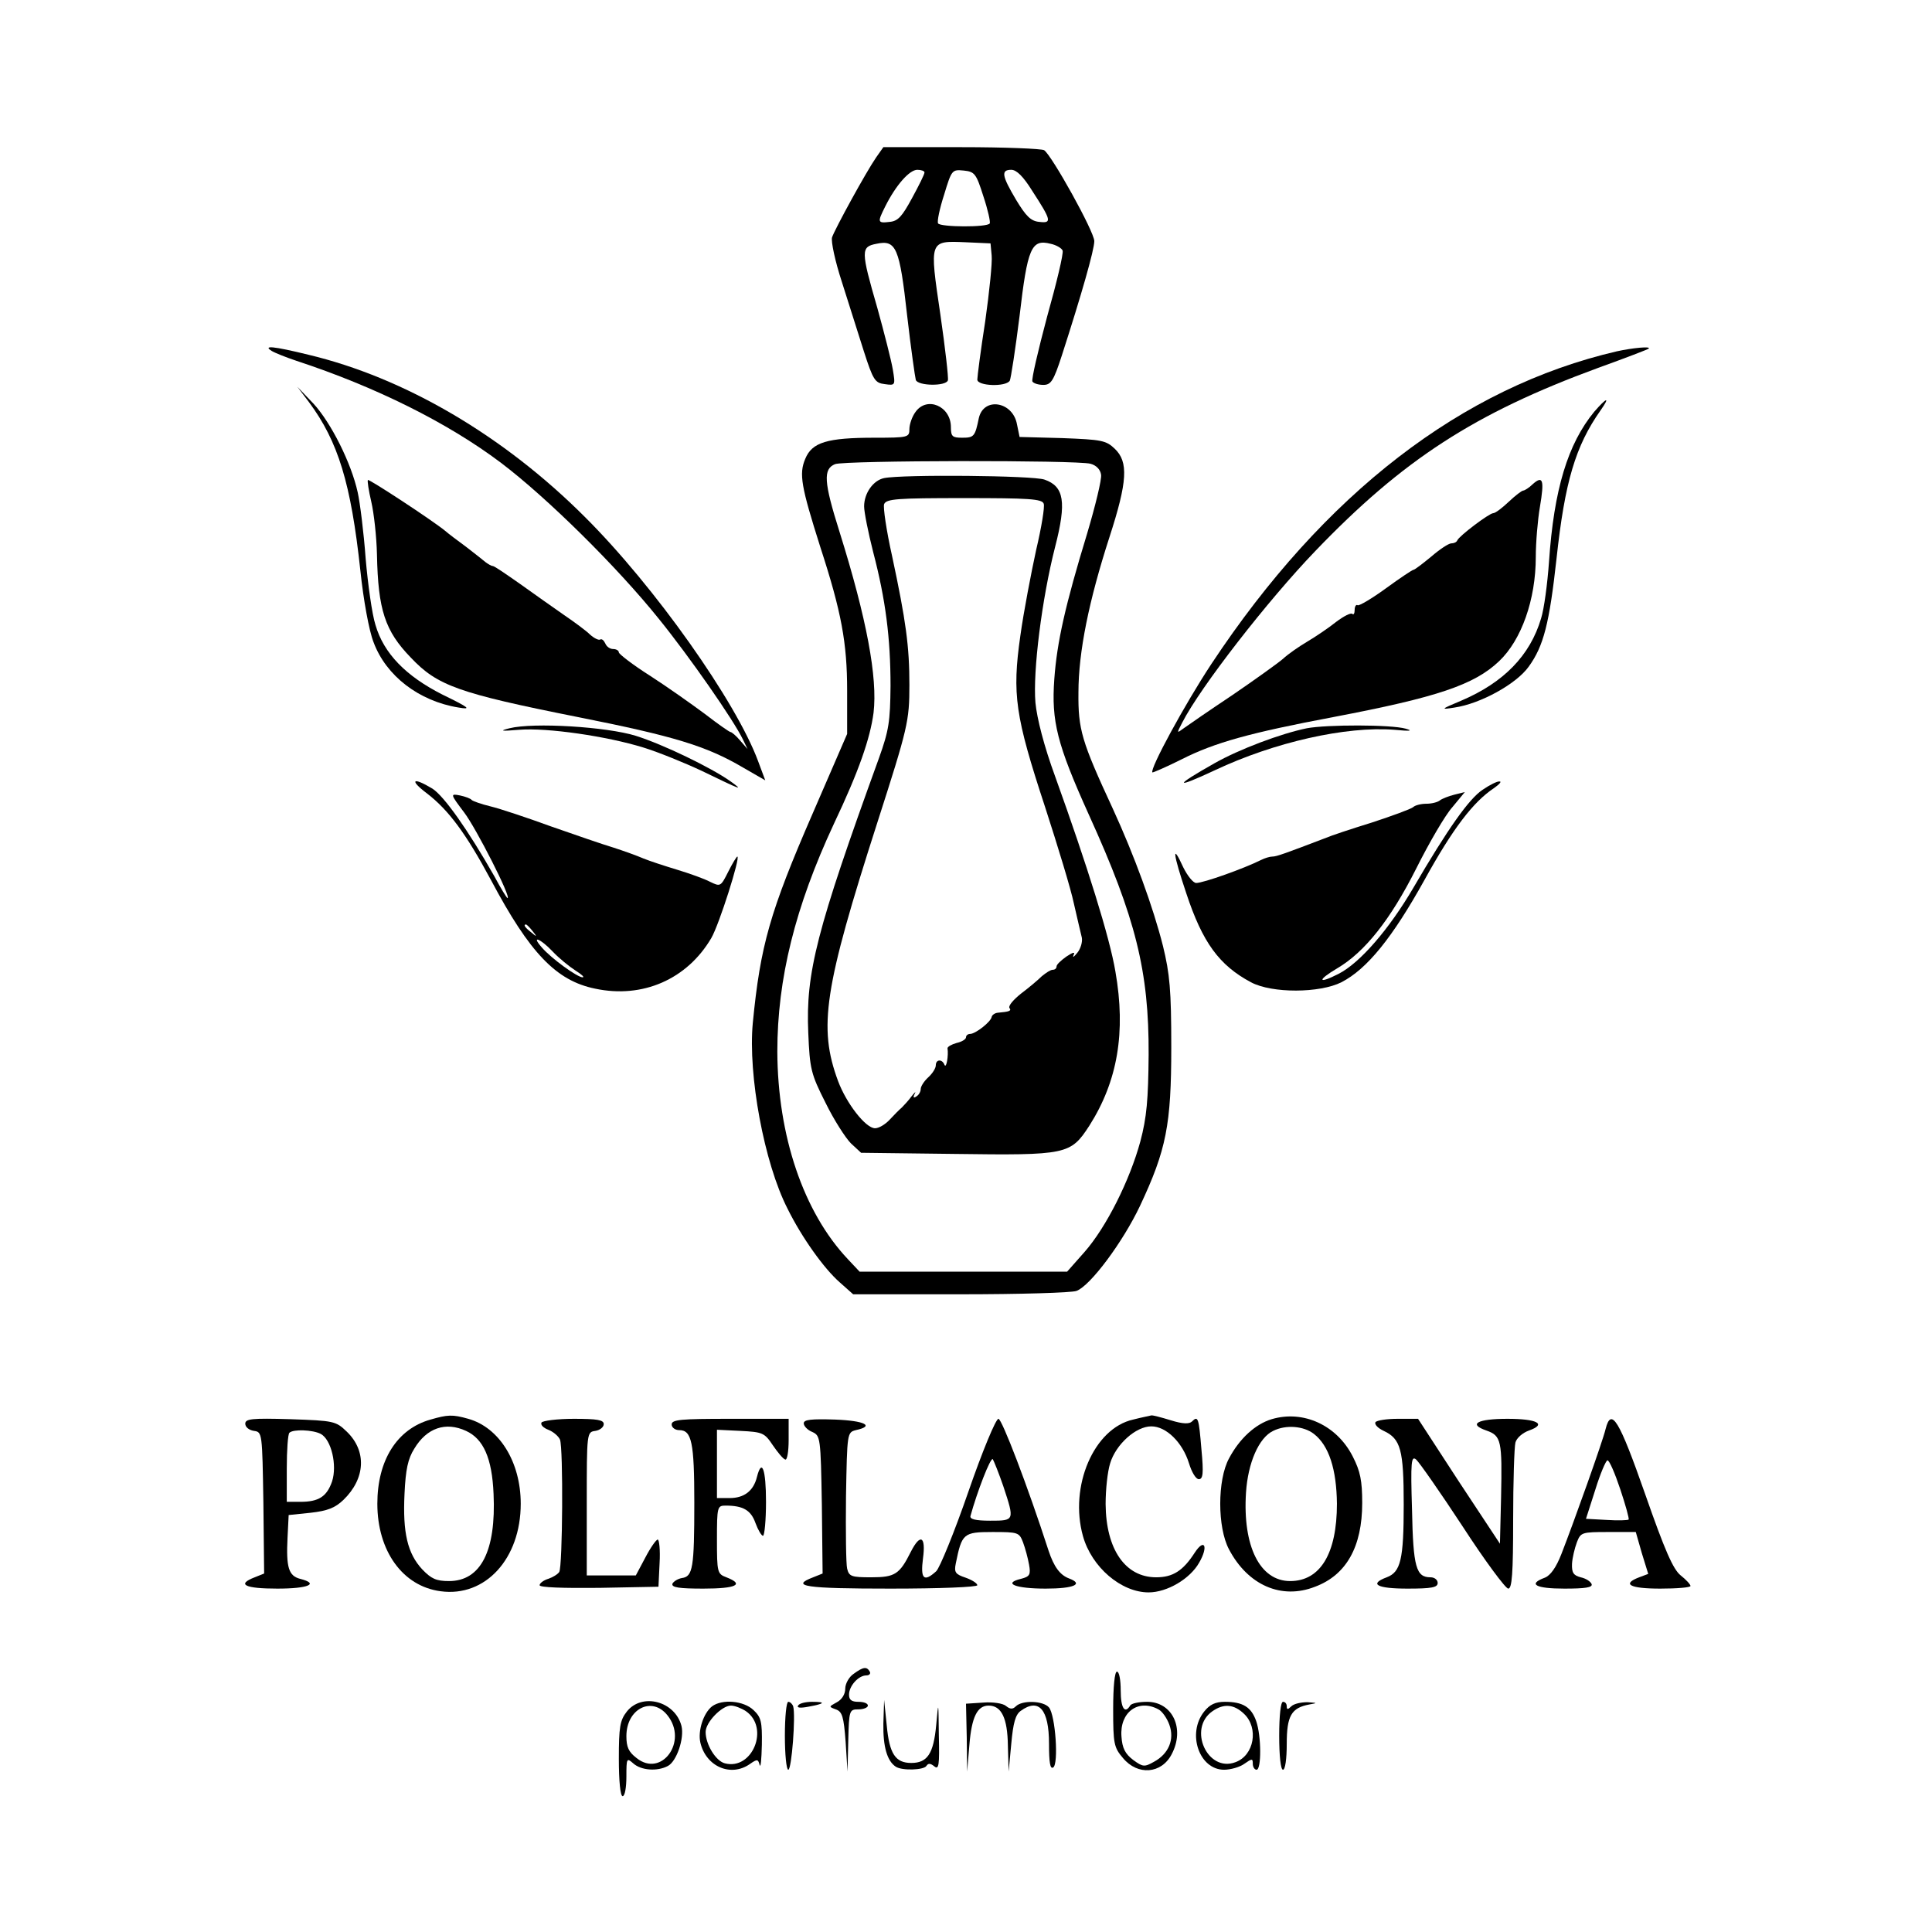
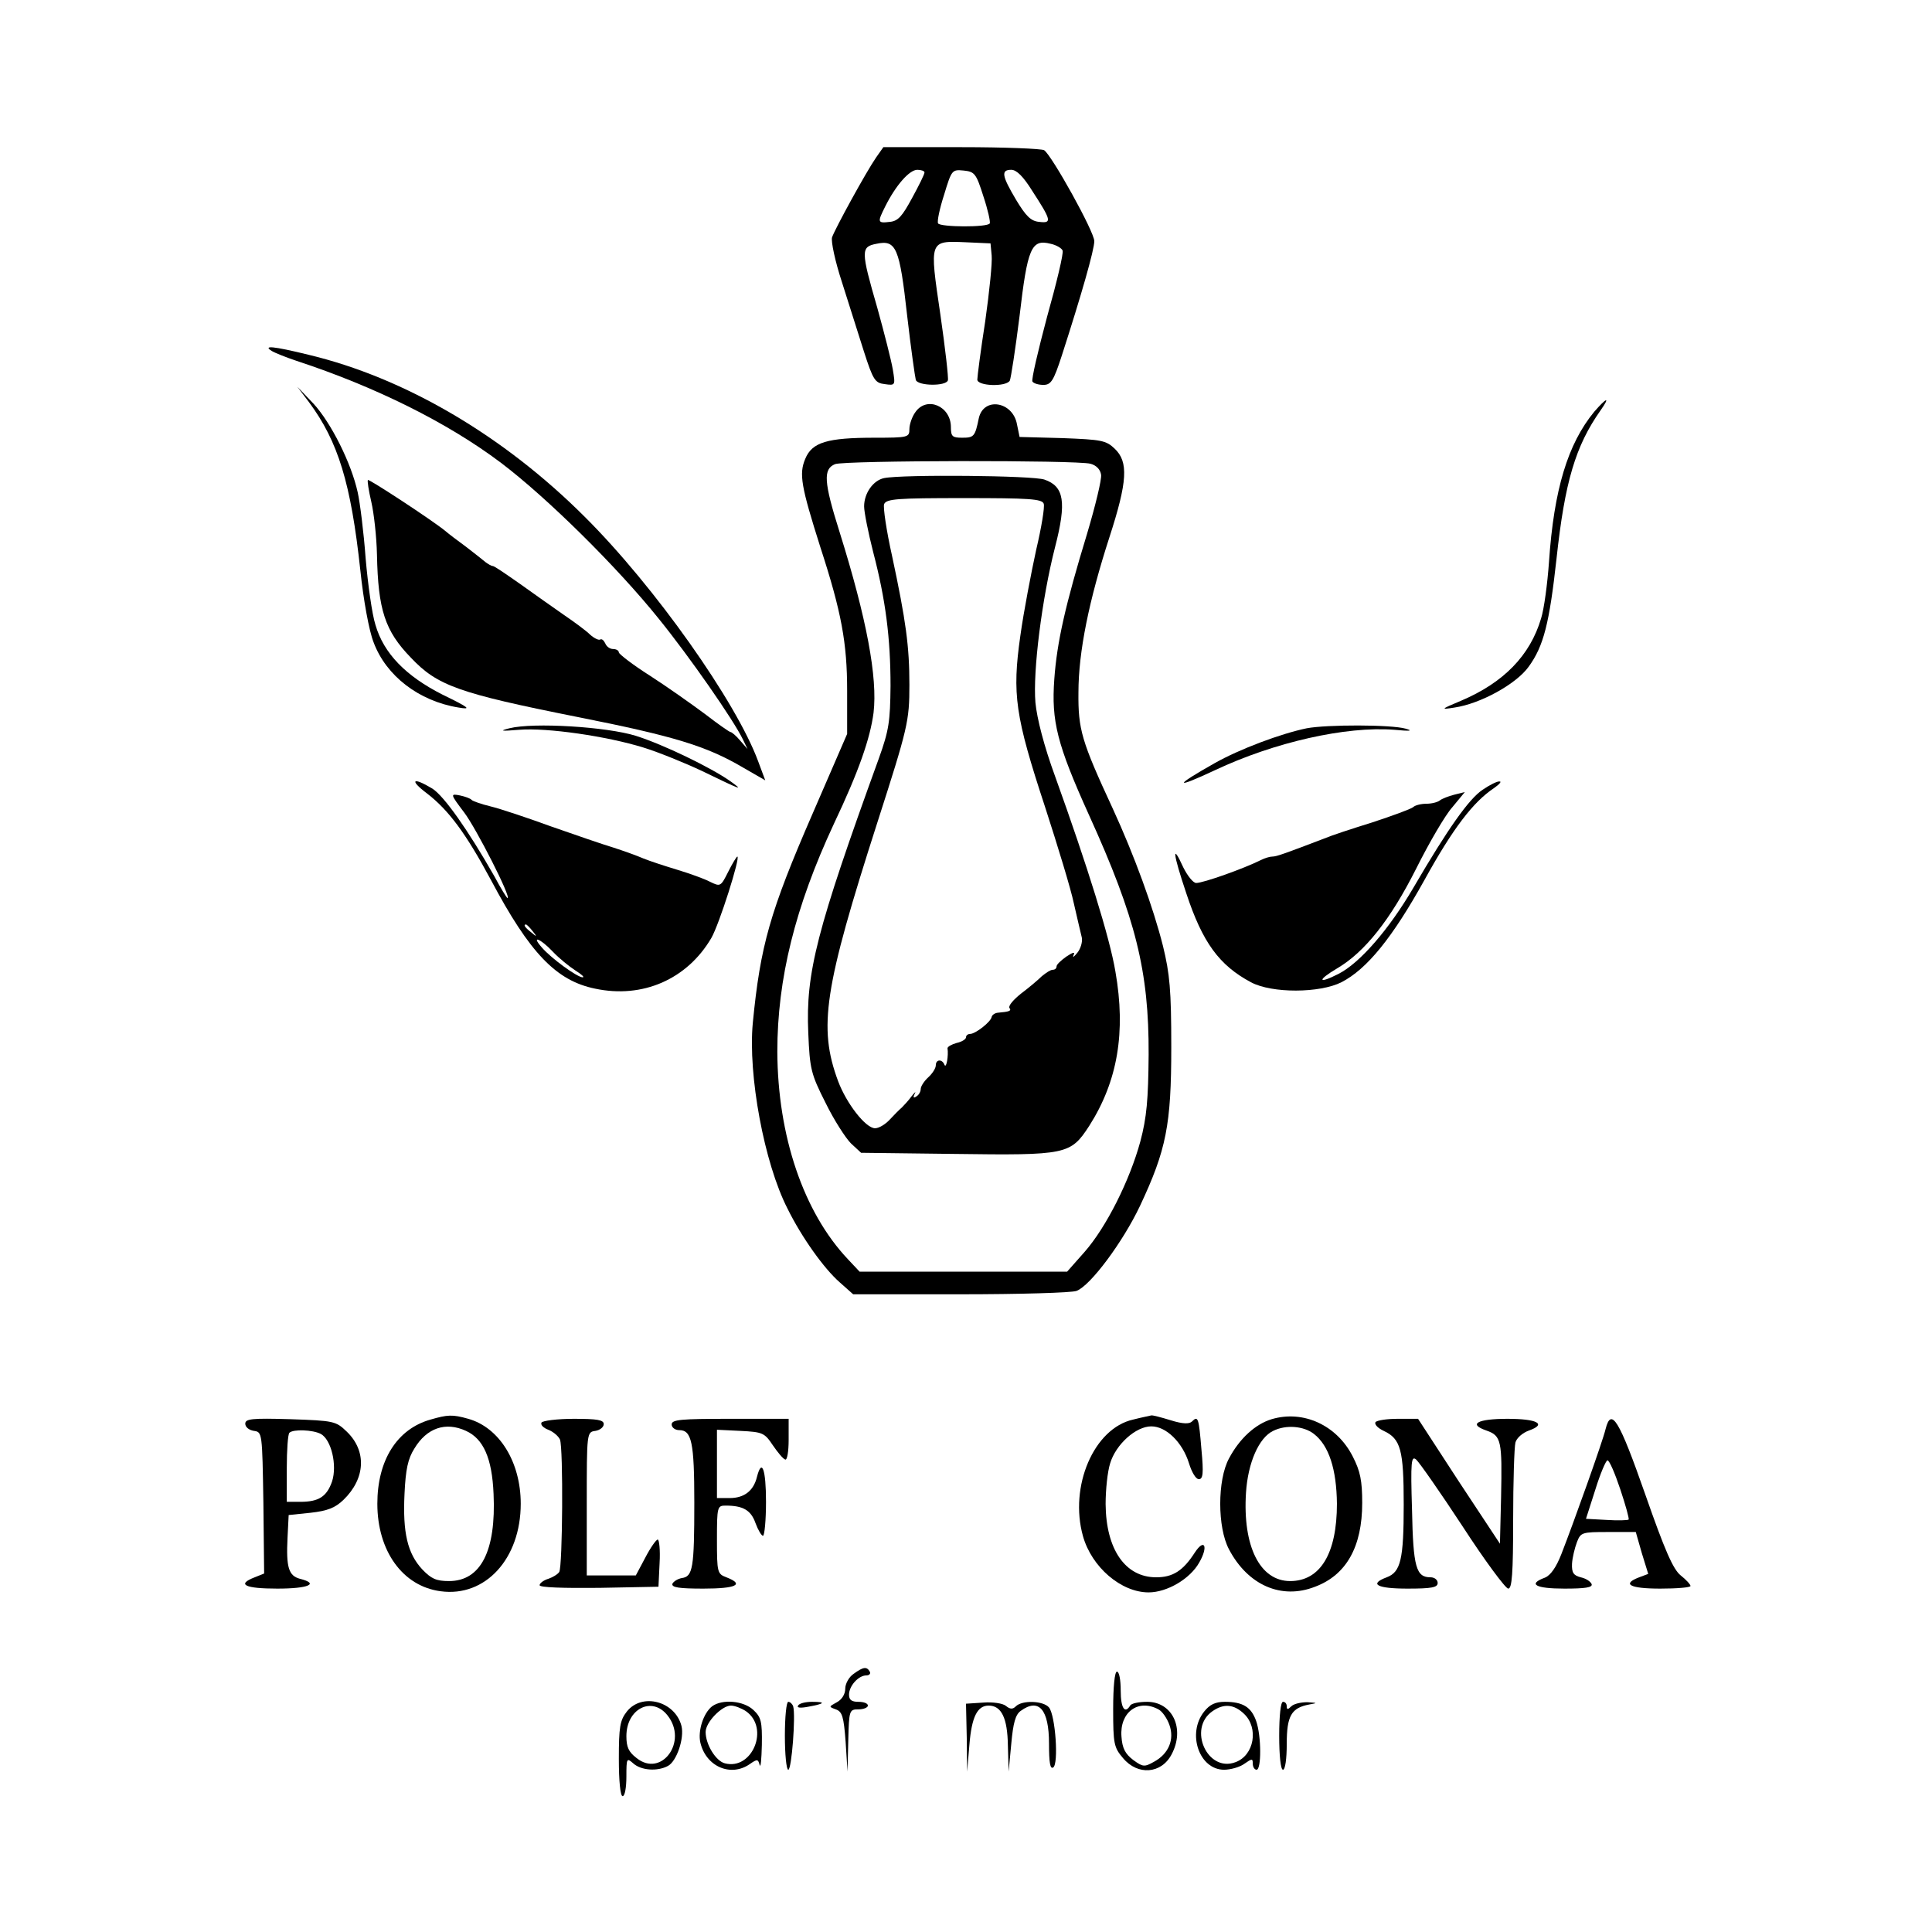
<svg xmlns="http://www.w3.org/2000/svg" version="1.0" width="512pt" height="512pt" viewBox="0 0 512 512" preserveAspectRatio="xMidYMid meet">
  <g transform="translate(0,512) scale(0.1,-0.1)" fill="#000000" stroke="none">
    <path d="M2322 4703 c-27 -39 -109 -189 -117 -212 -3 -11 8 -63 26 -118 17 -54 43 -136 58 -183 25 -78 30 -85 56 -88 28 -4 28 -3 21 39 -4 24 -23 98 -41 163 -44 152 -44 162 -2 170 52 11 61 -10 81 -190 10 -87 21 -164 23 -171 6 -16 80 -17 85 -1 2 6 -7 85 -20 175 -29 197 -30 195 67 191 l66 -3 3 -32 c2 -18 -6 -96 -17 -174 -12 -77 -21 -147 -21 -155 0 -17 75 -20 86 -3 3 6 15 84 26 172 21 180 31 204 82 191 15 -3 30 -12 32 -18 3 -7 -16 -86 -41 -175 -24 -90 -42 -167 -39 -172 3 -5 16 -9 29 -9 20 0 27 10 49 78 52 161 86 280 86 303 0 25 -113 228 -133 241 -7 4 -105 8 -219 8 l-207 0 -19 -27z m128 -40 c0 -5 -15 -35 -33 -68 -26 -48 -37 -61 -59 -63 -33 -4 -33 -1 -12 41 28 56 64 97 85 97 10 0 19 -3 19 -7z m156 -63 c12 -36 19 -68 17 -72 -6 -11 -131 -10 -137 0 -3 5 4 39 16 76 20 66 21 67 52 64 29 -3 33 -8 52 -68z m129 15 c52 -80 53 -87 19 -83 -22 2 -35 15 -61 58 -38 64 -41 80 -13 80 14 0 32 -18 55 -55z" />
    <path d="M720 4190 c8 -5 38 -17 65 -26 210 -69 401 -164 542 -270 123 -93 309 -277 419 -414 81 -100 198 -268 223 -320 l12 -25 -20 23 c-10 12 -22 22 -25 22 -3 0 -33 21 -68 48 -35 26 -100 72 -145 101 -46 29 -83 58 -83 62 0 5 -7 9 -15 9 -9 0 -18 7 -21 15 -4 8 -9 13 -14 10 -4 -2 -16 4 -26 13 -10 10 -41 33 -69 52 -27 19 -80 56 -116 82 -37 26 -69 48 -73 48 -4 0 -12 5 -19 10 -7 6 -30 24 -52 41 -22 16 -47 35 -55 42 -34 28 -202 138 -205 135 -2 -2 2 -28 9 -58 7 -30 14 -93 15 -140 3 -146 21 -202 90 -273 70 -74 125 -94 441 -157 257 -51 342 -77 439 -134 l59 -34 -19 51 c-58 157 -274 463 -459 647 -215 215 -477 369 -733 430 -94 23 -121 25 -97 10z" />
-     <path d="M4285 4189 c-410 -95 -776 -377 -1075 -829 -70 -106 -164 -279 -156 -287 1 -1 36 14 78 35 87 44 180 70 403 112 273 52 372 85 438 148 59 56 97 163 97 276 0 38 5 98 11 133 12 71 8 84 -19 60 -10 -10 -22 -17 -25 -17 -4 0 -21 -13 -39 -30 -17 -16 -35 -30 -41 -30 -10 0 -90 -60 -95 -72 -2 -5 -9 -8 -16 -8 -7 0 -31 -16 -53 -35 -23 -19 -44 -35 -47 -35 -3 0 -36 -22 -73 -49 -37 -27 -71 -47 -75 -45 -4 3 -8 -3 -8 -12 0 -10 -3 -14 -6 -11 -4 4 -23 -6 -43 -21 -20 -16 -54 -39 -76 -52 -22 -13 -51 -33 -65 -46 -14 -12 -74 -55 -134 -96 -60 -40 -118 -80 -129 -88 -19 -14 -19 -14 -4 15 48 94 227 324 352 454 233 243 423 366 750 486 72 26 132 49 134 51 8 7 -43 2 -84 -7z" />
    <path d="M819 4054 c77 -104 111 -214 136 -446 8 -77 23 -160 35 -190 33 -89 120 -156 225 -173 35 -6 30 -1 -42 34 -97 49 -156 109 -178 185 -9 28 -20 107 -26 176 -5 69 -15 148 -21 175 -17 78 -71 185 -117 235 l-43 45 31 -41z" />
    <path d="M4225 4029 c-70 -85 -107 -206 -120 -398 -4 -57 -13 -125 -21 -150 -29 -98 -99 -170 -212 -218 -55 -23 -55 -24 -17 -18 68 10 163 62 196 108 40 55 55 115 74 287 22 203 50 298 117 393 26 37 16 34 -17 -4z" />
    <path d="M2426 4028 c-9 -12 -16 -33 -16 -45 0 -22 -3 -23 -92 -23 -126 0 -166 -12 -184 -56 -17 -40 -11 -73 40 -234 56 -172 71 -254 71 -380 l0 -115 -91 -210 c-114 -262 -139 -351 -159 -556 -13 -137 30 -371 92 -492 38 -77 97 -159 138 -195 l36 -32 284 0 c156 0 295 4 308 9 37 14 123 130 168 225 70 149 83 215 83 421 0 152 -4 194 -22 268 -26 103 -76 240 -133 364 -83 179 -92 210 -91 308 0 108 28 244 82 411 48 148 51 200 14 235 -23 22 -35 24 -139 28 l-113 3 -7 34 c-11 60 -88 73 -101 16 -10 -49 -13 -52 -44 -52 -26 0 -30 3 -30 28 0 56 -64 83 -94 40z m464 -137 c15 -4 26 -15 28 -29 2 -12 -15 -82 -37 -156 -58 -190 -80 -288 -87 -386 -8 -111 7 -172 92 -360 124 -273 159 -414 158 -635 -1 -119 -5 -166 -22 -230 -28 -103 -90 -227 -148 -293 l-46 -52 -275 0 -275 0 -31 33 c-118 125 -186 327 -187 550 0 193 47 383 150 604 66 139 96 226 105 294 11 93 -18 249 -90 479 -42 133 -44 167 -12 180 26 10 640 11 677 1z" />
    <path d="M2343 3853 c-29 -6 -53 -40 -53 -75 0 -15 11 -70 24 -121 33 -126 46 -228 46 -355 -1 -94 -4 -117 -31 -192 -165 -455 -194 -568 -187 -727 4 -96 7 -109 46 -186 22 -45 53 -93 67 -107 l27 -25 246 -3 c300 -4 309 -2 359 75 75 118 97 248 69 408 -15 90 -74 279 -160 518 -29 79 -48 153 -52 195 -7 83 17 275 52 412 31 120 24 161 -28 179 -30 11 -376 14 -425 4z m423 -68 c3 -8 -6 -63 -20 -122 -13 -60 -33 -163 -42 -228 -22 -155 -14 -212 66 -455 33 -102 68 -216 76 -255 9 -38 18 -79 21 -90 2 -11 -3 -29 -12 -40 -9 -11 -13 -14 -10 -6 5 9 -1 8 -19 -4 -14 -10 -26 -21 -26 -26 0 -5 -4 -9 -10 -9 -6 0 -18 -8 -29 -17 -10 -10 -35 -31 -55 -46 -20 -16 -34 -32 -31 -38 6 -8 1 -10 -32 -13 -7 -1 -14 -6 -15 -11 -2 -13 -43 -45 -57 -45 -6 0 -11 -4 -11 -9 0 -5 -11 -12 -25 -15 -14 -4 -24 -10 -24 -14 3 -19 -3 -55 -8 -44 -6 16 -23 15 -23 -1 0 -8 -9 -22 -20 -32 -11 -10 -20 -24 -20 -31 0 -7 -5 -16 -12 -20 -7 -5 -9 -2 -4 7 4 8 1 5 -8 -6 -8 -11 -20 -24 -26 -30 -6 -5 -21 -20 -32 -32 -12 -13 -29 -23 -39 -23 -25 0 -76 66 -98 125 -53 143 -37 246 104 685 81 252 85 269 85 365 0 102 -9 169 -46 342 -15 67 -24 129 -21 137 6 14 34 16 212 16 171 0 207 -2 211 -15z" />
    <path d="M1350 3190 c-28 -7 -22 -8 26 -4 74 6 232 -17 329 -47 39 -12 108 -40 155 -62 105 -51 113 -54 75 -27 -51 36 -177 97 -250 120 -77 24 -271 36 -335 20z" />
    <path d="M3463 3190 c-68 -14 -178 -55 -245 -93 -108 -61 -107 -69 2 -18 157 74 347 117 475 107 42 -4 51 -3 30 3 -39 11 -208 11 -262 1z" />
    <path d="M1132 3017 c57 -44 103 -106 169 -229 103 -194 173 -267 276 -288 126 -27 244 25 308 134 21 36 78 216 69 216 -2 0 -13 -18 -24 -40 -20 -40 -21 -40 -48 -27 -15 8 -54 22 -87 32 -33 10 -73 23 -90 30 -16 7 -52 20 -80 29 -27 8 -102 34 -165 56 -63 23 -135 47 -160 53 -25 6 -47 14 -50 17 -3 4 -17 9 -31 12 -26 5 -26 4 11 -45 32 -42 126 -227 115 -227 -2 0 -18 26 -35 58 -70 123 -133 212 -164 232 -53 32 -62 23 -14 -13z m279 -364 c13 -16 12 -17 -3 -4 -17 13 -22 21 -14 21 2 0 10 -8 17 -17z m54 -55 c16 -17 43 -39 60 -50 16 -10 25 -18 19 -18 -14 0 -83 50 -108 79 -30 34 -4 24 29 -11z" />
    <path d="M3929 3027 c-36 -24 -92 -103 -183 -259 -65 -111 -142 -200 -199 -229 -55 -28 -57 -17 -3 15 73 43 141 129 209 264 34 68 77 142 96 163 l33 40 -28 -7 c-16 -4 -33 -11 -38 -15 -6 -5 -22 -9 -36 -9 -14 0 -30 -4 -35 -9 -6 -5 -55 -23 -110 -41 -55 -17 -109 -35 -120 -40 -110 -42 -132 -50 -143 -50 -7 0 -20 -4 -30 -9 -46 -23 -153 -61 -172 -61 -8 0 -23 19 -34 41 -31 68 -28 38 8 -69 43 -130 87 -190 171 -235 56 -30 183 -29 240 0 68 35 135 118 220 271 75 136 129 207 185 244 14 10 20 17 14 17 -6 1 -26 -9 -45 -22z" />
    <path d="M1141 1358 c-89 -25 -141 -108 -141 -223 0 -125 67 -219 168 -232 118 -16 212 86 212 232 0 111 -57 202 -139 225 -42 12 -55 11 -100 -2z m94 -30 c46 -21 69 -72 73 -167 7 -151 -34 -231 -118 -231 -34 0 -47 6 -71 31 -39 42 -52 97 -47 200 3 65 9 93 26 120 33 55 83 72 137 47z" />
    <path d="M3003 1358 c-104 -23 -170 -177 -133 -309 23 -82 101 -149 174 -149 49 0 110 36 134 79 25 43 14 66 -12 26 -31 -48 -58 -65 -102 -65 -82 0 -133 74 -134 194 0 38 5 86 12 108 15 50 68 98 109 98 40 0 83 -43 100 -98 7 -23 18 -42 26 -42 11 0 13 15 7 78 -7 85 -9 91 -25 75 -7 -7 -24 -7 -56 3 -26 8 -49 14 -52 13 -3 -1 -25 -5 -48 -11z" />
    <path d="M3370 1359 c-43 -13 -85 -51 -113 -104 -31 -57 -31 -183 0 -241 50 -95 139 -134 228 -99 83 31 125 106 125 222 0 59 -5 84 -25 123 -42 83 -131 124 -215 99z m112 -39 c40 -31 60 -94 61 -185 0 -132 -44 -205 -124 -205 -80 0 -126 92 -117 234 5 79 34 146 72 164 34 17 81 13 108 -8z" />
    <path d="M650 1347 c0 -9 10 -17 23 -19 22 -3 22 -5 25 -191 l2 -187 -25 -10 c-49 -19 -26 -30 60 -30 83 0 112 13 60 26 -30 8 -37 30 -33 109 l3 60 58 6 c45 5 65 13 87 34 59 57 62 130 9 181 -29 28 -34 29 -150 33 -102 3 -119 1 -119 -12z m200 -27 c28 -15 44 -83 30 -126 -14 -40 -35 -54 -84 -54 l-36 0 0 88 c0 49 3 92 7 95 10 10 62 8 83 -3z" />
-     <path d="M1435 1350 c-3 -6 5 -14 18 -19 13 -5 27 -17 31 -26 9 -23 7 -337 -2 -351 -4 -6 -17 -14 -29 -18 -13 -4 -23 -12 -23 -17 0 -6 62 -8 158 -7 l157 3 3 63 c2 34 -1 62 -5 62 -4 0 -19 -21 -33 -48 l-25 -47 -65 0 -65 0 0 190 c0 189 0 190 23 193 12 2 22 10 22 18 0 11 -17 14 -79 14 -44 0 -83 -5 -86 -10z" />
+     <path d="M1435 1350 c-3 -6 5 -14 18 -19 13 -5 27 -17 31 -26 9 -23 7 -337 -2 -351 -4 -6 -17 -14 -29 -18 -13 -4 -23 -12 -23 -17 0 -6 62 -8 158 -7 l157 3 3 63 c2 34 -1 62 -5 62 -4 0 -19 -21 -33 -48 l-25 -47 -65 0 -65 0 0 190 c0 189 0 190 23 193 12 2 22 10 22 18 0 11 -17 14 -79 14 -44 0 -83 -5 -86 -10" />
    <path d="M1780 1345 c0 -8 9 -15 20 -15 33 0 40 -32 40 -192 0 -174 -4 -196 -33 -200 -11 -2 -22 -9 -25 -15 -3 -10 18 -13 82 -13 87 0 110 11 61 30 -24 9 -25 13 -25 100 0 87 1 90 23 90 46 0 67 -12 79 -46 7 -19 16 -34 20 -34 4 0 8 41 8 90 0 86 -11 117 -24 66 -9 -37 -34 -56 -72 -56 l-34 0 0 90 0 91 62 -3 c59 -3 64 -5 86 -38 13 -19 27 -36 33 -38 5 -2 9 21 9 52 l0 56 -155 0 c-131 0 -155 -2 -155 -15z" />
-     <path d="M2130 1348 c0 -7 10 -18 23 -23 21 -10 22 -14 25 -193 l2 -182 -25 -10 c-63 -24 -20 -30 205 -30 130 0 230 4 230 9 0 5 -14 14 -31 20 -27 9 -31 14 -26 38 16 79 20 83 97 83 68 0 71 -1 81 -27 6 -16 13 -42 16 -59 5 -27 2 -32 -21 -38 -50 -12 -15 -26 65 -26 75 0 102 12 62 27 -24 9 -40 31 -54 73 -56 173 -124 350 -133 350 -7 0 -43 -87 -80 -194 -37 -107 -76 -202 -85 -210 -33 -30 -42 -20 -35 34 8 59 -7 67 -32 18 -30 -60 -42 -68 -105 -68 -52 0 -59 2 -64 23 -3 12 -4 98 -3 192 3 167 3 169 26 175 51 11 24 25 -55 28 -63 2 -83 0 -83 -10z m529 -167 c30 -91 30 -91 -35 -91 -39 0 -55 4 -52 13 17 62 53 156 59 150 3 -5 16 -37 28 -72z" />
    <path d="M3645 1351 c-3 -6 7 -16 22 -23 45 -21 53 -50 53 -195 0 -146 -8 -179 -45 -193 -48 -18 -26 -30 55 -30 64 0 80 3 80 15 0 8 -8 15 -19 15 -38 0 -46 26 -49 179 -4 128 -2 144 11 133 8 -7 64 -87 123 -177 59 -91 114 -165 121 -165 10 0 13 40 13 183 0 100 3 192 6 204 3 12 19 26 36 32 48 17 22 31 -57 31 -80 0 -105 -14 -56 -31 40 -14 42 -27 39 -177 l-3 -123 -109 165 -108 166 -54 0 c-29 0 -55 -4 -59 -9z" />
    <path d="M4255 1333 c-7 -31 -85 -249 -117 -331 -14 -36 -29 -57 -44 -63 -46 -17 -25 -29 52 -29 55 0 75 3 72 12 -3 7 -15 15 -29 18 -19 5 -24 12 -23 36 1 16 7 41 13 57 10 26 13 27 83 27 l73 0 16 -56 17 -55 -24 -9 c-47 -18 -25 -30 56 -30 44 0 80 3 80 7 0 4 -12 17 -26 28 -20 16 -42 66 -94 215 -69 197 -90 232 -105 173z m39 -160 c14 -42 24 -78 22 -80 -2 -2 -28 -3 -58 -1 l-55 3 25 78 c13 42 28 77 32 77 5 0 20 -35 34 -77z" />
    <path d="M2262 684 c-12 -8 -22 -26 -22 -39 0 -15 -9 -29 -22 -36 -22 -12 -22 -12 -3 -19 17 -6 21 -19 26 -86 l5 -79 2 83 c2 80 3 82 27 82 14 0 25 5 25 10 0 6 -11 10 -25 10 -18 0 -25 5 -25 19 0 23 25 51 46 51 8 0 12 5 9 10 -8 14 -17 13 -43 -6z" />
    <path d="M2950 591 c0 -92 2 -102 26 -130 39 -47 102 -42 129 10 36 68 2 139 -65 139 -21 0 -42 -4 -45 -10 -14 -23 -25 -7 -25 40 0 28 -4 50 -10 50 -6 0 -10 -40 -10 -99z m120 -1 c10 -5 23 -24 29 -41 14 -39 -2 -77 -41 -98 -25 -14 -29 -14 -55 5 -21 16 -29 31 -31 62 -5 64 44 101 98 72z" />
    <path d="M1661 584 c-18 -23 -21 -41 -21 -125 0 -59 4 -99 10 -99 6 0 10 23 10 52 0 49 1 50 18 35 21 -19 64 -22 92 -7 23 12 44 73 36 106 -17 66 -105 89 -145 38z m108 -10 c55 -69 -16 -166 -82 -113 -21 16 -27 29 -27 58 0 73 68 107 109 55z" />
    <path d="M1887 598 c-23 -18 -38 -65 -31 -96 15 -64 81 -92 131 -57 20 14 22 13 26 -2 3 -10 5 14 6 53 1 62 -2 73 -22 92 -26 25 -83 30 -110 10z m90 -13 c63 -44 17 -157 -56 -138 -24 6 -51 50 -51 83 0 26 43 70 67 70 10 0 28 -7 40 -15z" />
    <path d="M2080 520 c0 -49 4 -90 9 -90 9 0 20 144 13 168 -2 6 -8 12 -13 12 -5 0 -9 -40 -9 -90z" />
    <path d="M2115 600 c-4 -6 6 -7 27 -3 44 8 48 13 10 13 -17 0 -34 -4 -37 -10z" />
-     <path d="M2341 552 c-1 -61 10 -99 33 -114 17 -11 74 -9 81 2 5 8 11 7 21 -1 12 -10 14 3 12 82 -1 93 -1 93 -7 27 -7 -75 -23 -100 -66 -100 -42 0 -58 24 -65 99 l-7 68 -2 -63z" />
    <path d="M2562 515 l1 -90 6 71 c6 74 21 104 51 104 34 0 50 -33 51 -106 l2 -69 7 74 c5 55 11 77 25 87 48 35 75 4 75 -87 0 -50 3 -68 11 -63 15 9 6 138 -11 159 -15 18 -71 20 -88 3 -8 -8 -15 -8 -26 1 -8 7 -35 11 -60 9 l-46 -3 2 -90z" />
    <path d="M3191 584 c-46 -58 -13 -154 53 -154 17 0 42 7 54 16 20 14 22 14 22 0 0 -9 5 -16 10 -16 13 0 13 89 -1 129 -13 37 -35 51 -83 51 -25 0 -40 -7 -55 -26z m106 -6 c39 -37 27 -110 -23 -128 -74 -28 -127 89 -61 135 30 21 57 19 84 -7z" />
    <path d="M3390 520 c0 -53 4 -90 10 -90 6 0 10 29 10 68 0 75 12 96 60 105 22 4 22 4 -5 6 -17 0 -36 -4 -43 -11 -9 -9 -12 -9 -12 0 0 7 -4 12 -10 12 -6 0 -10 -37 -10 -90z" />
  </g>
</svg>